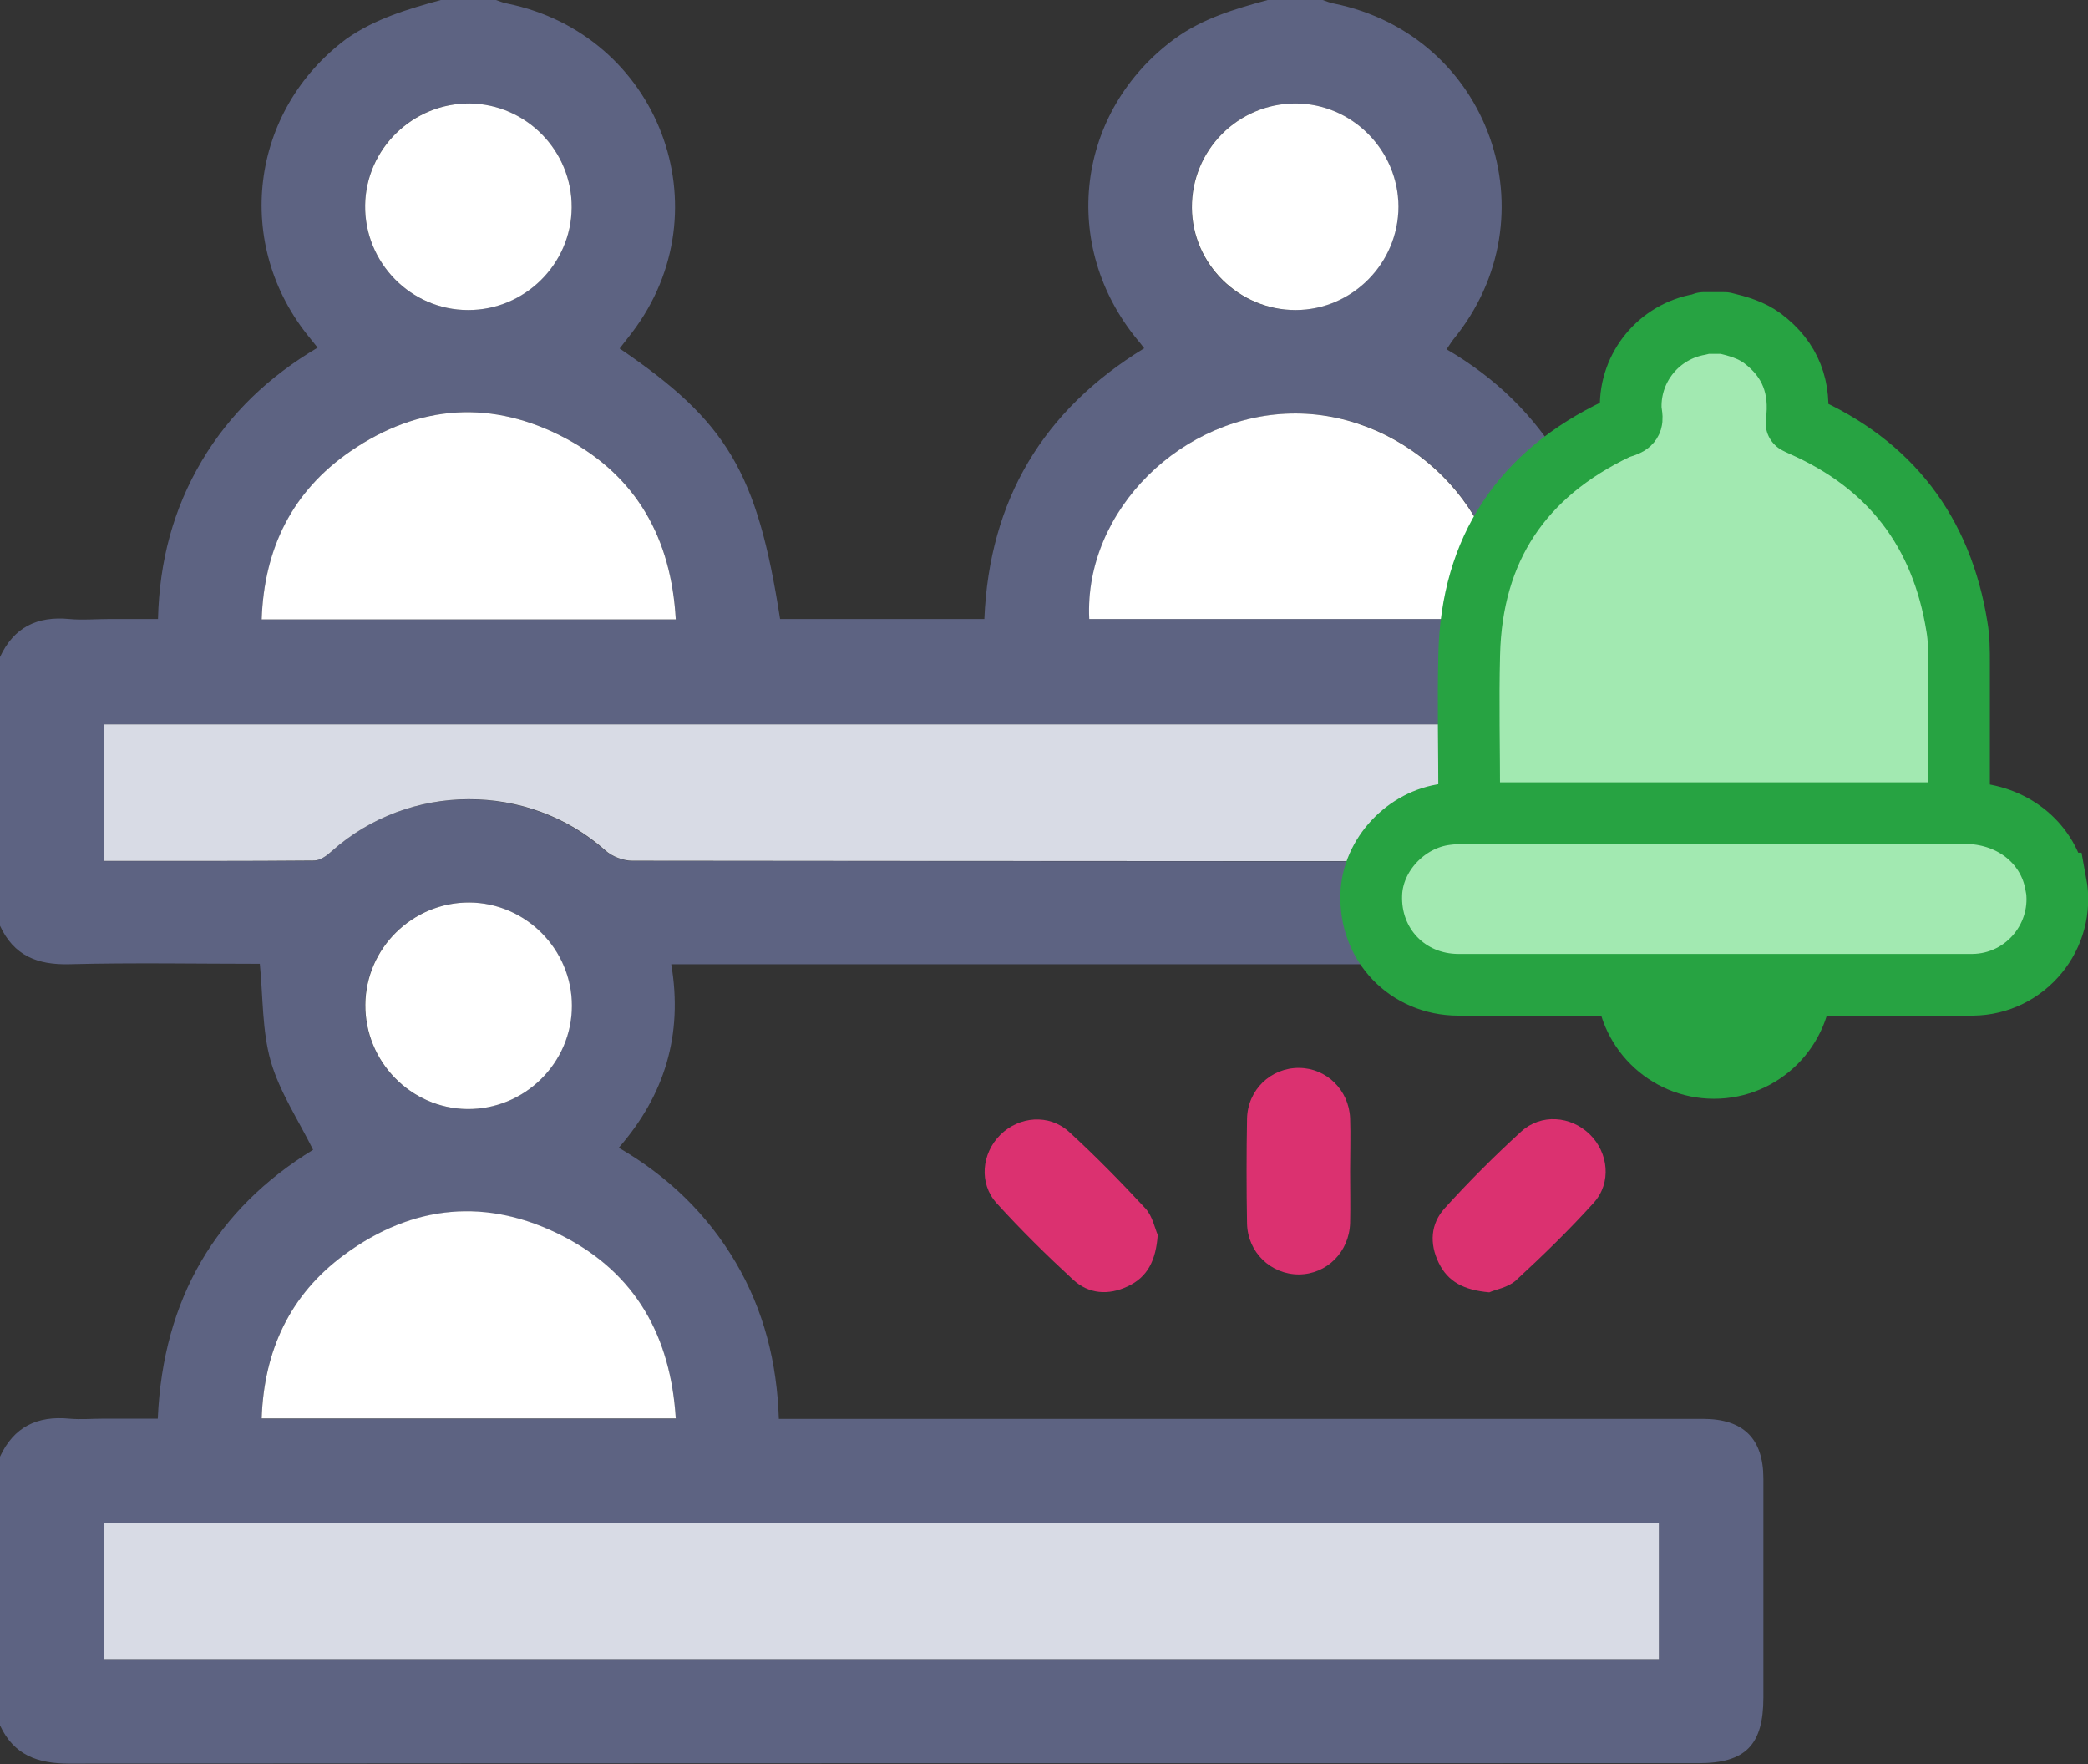
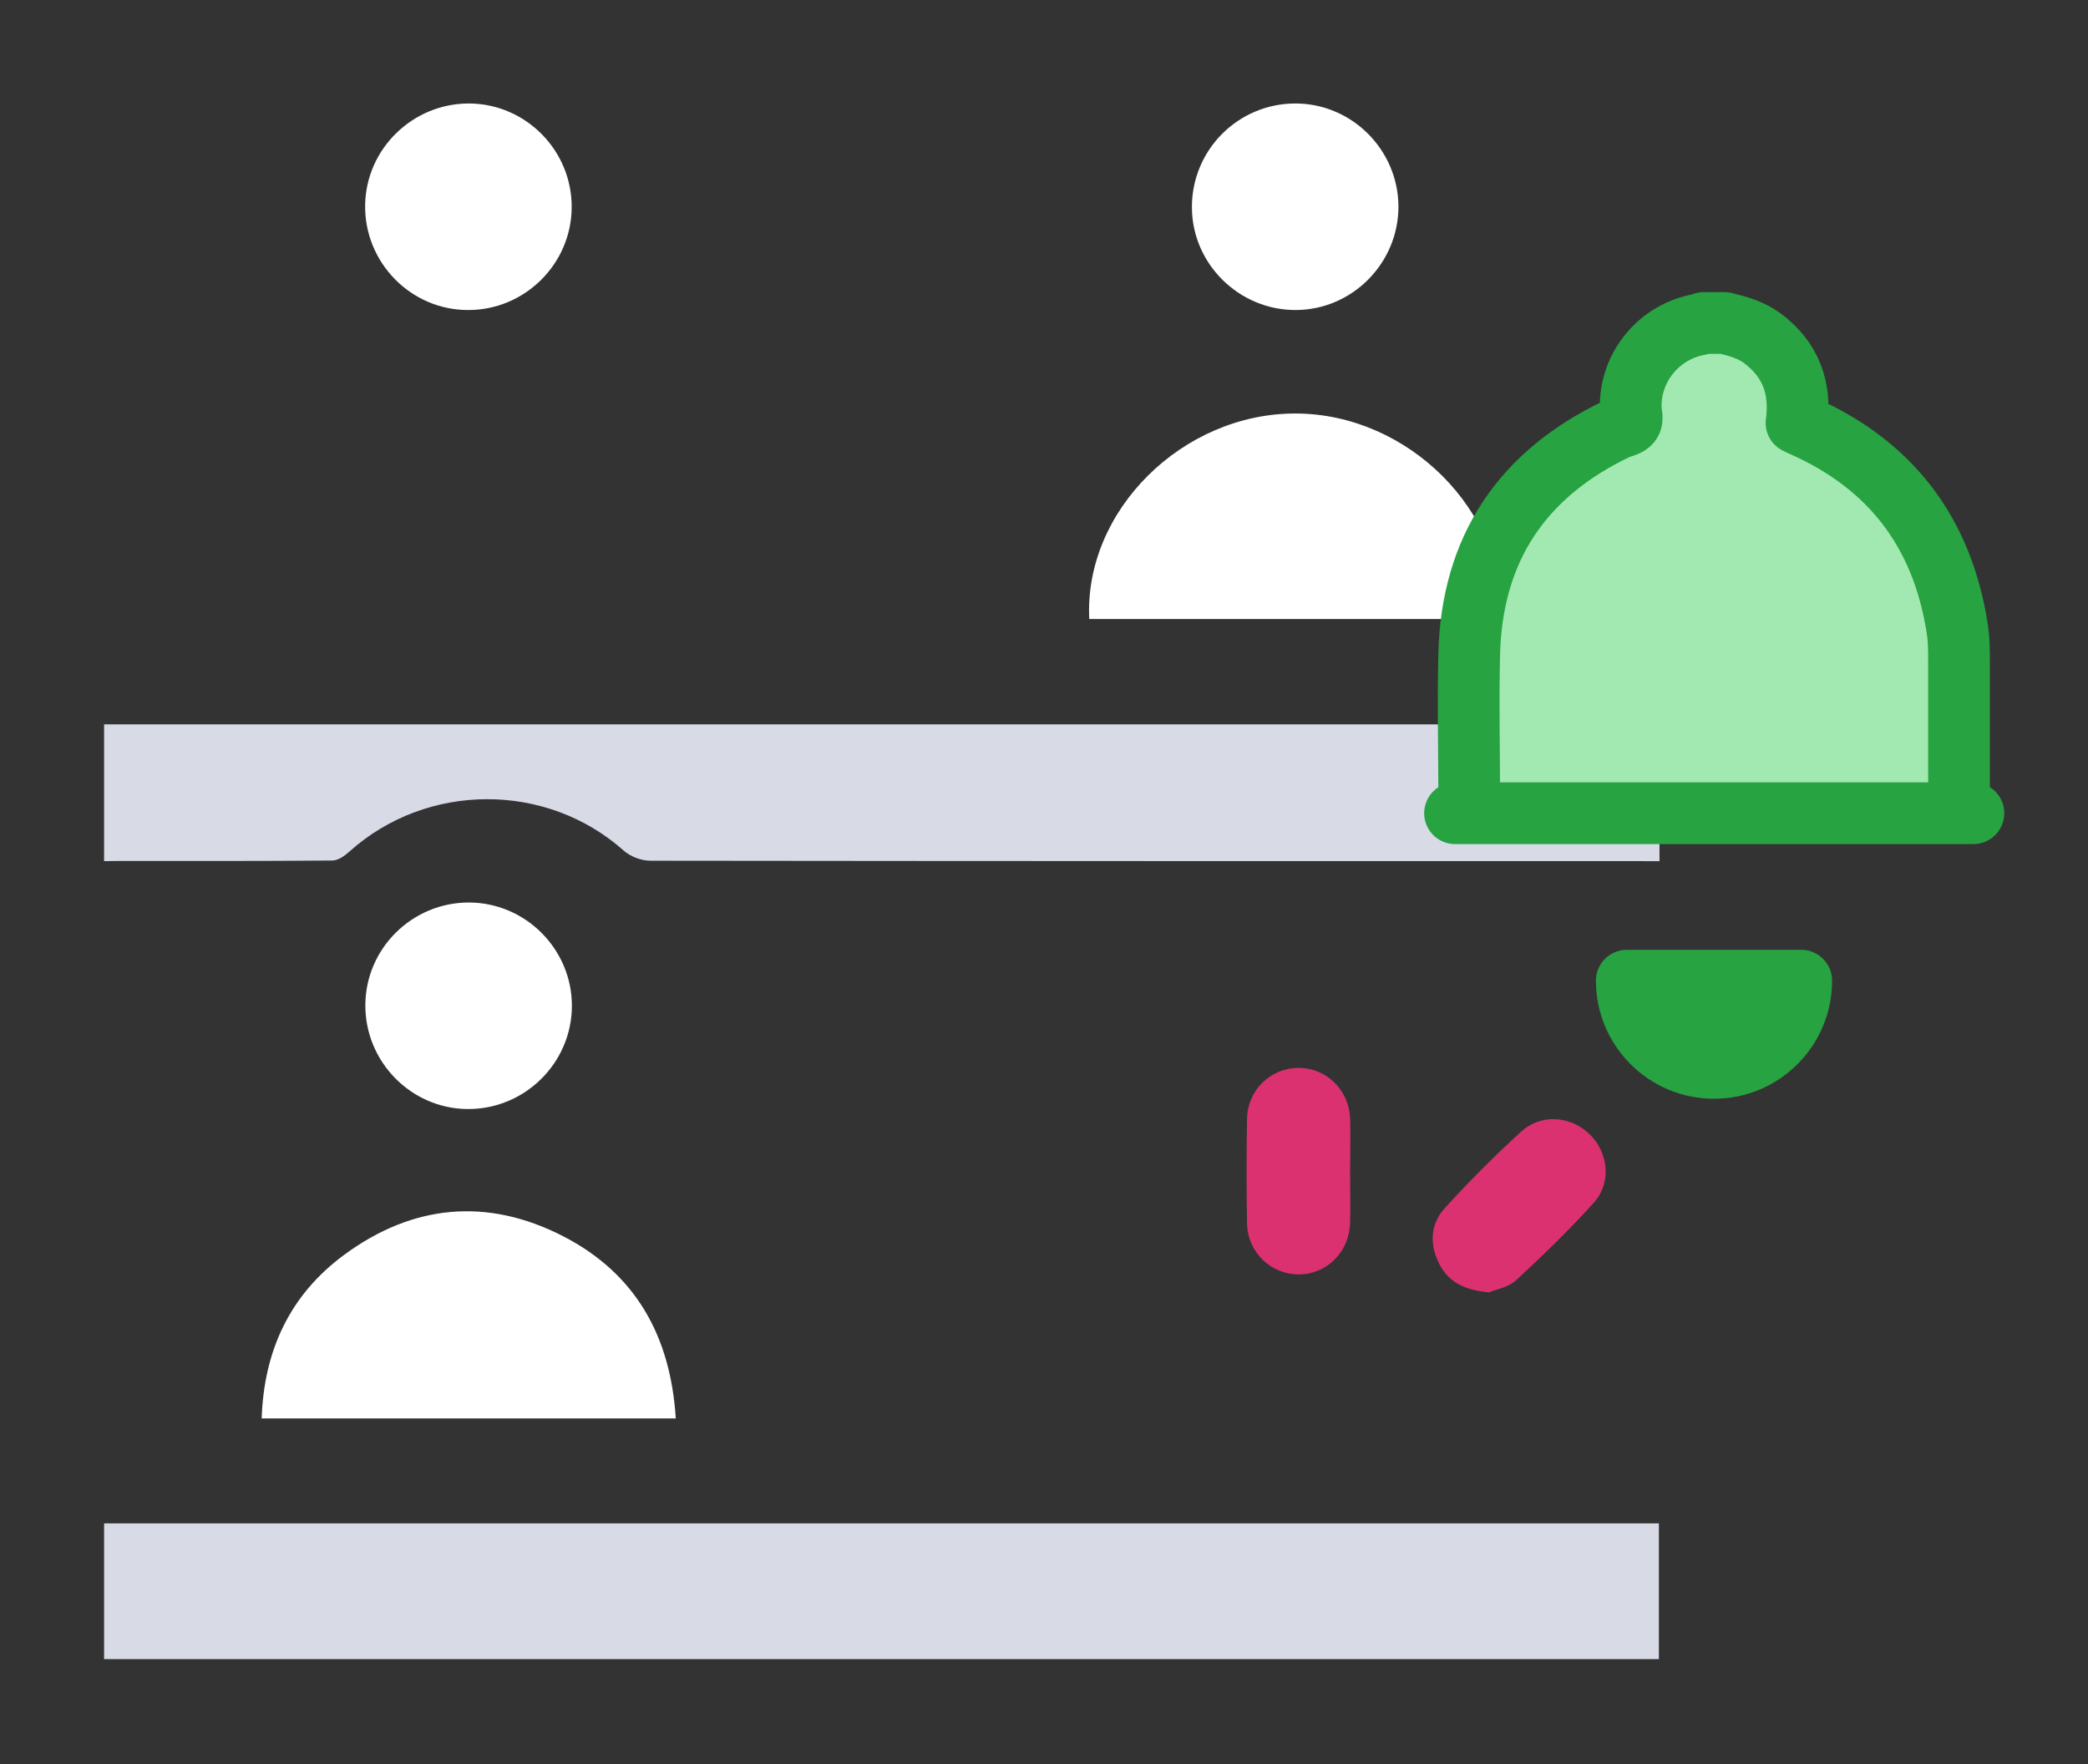
<svg xmlns="http://www.w3.org/2000/svg" viewBox="0 0 101.5 85.75">
  <rect x="0" y="0" width="101.5" height="85.75" fill="#333333" stroke="none" />
  <defs>
    <style>.e{stroke-miterlimit:10;}.e,.f{fill:#a2e9b1;}.e,.f,.g{stroke:#27a342;stroke-linecap:round;stroke-width:3px;}.h{fill:#fff;}.i{fill:#d8dbe5;}.j{fill:#db3170;}.k{fill:#5d6382;}.f,.g{stroke-linejoin:round;}.g{fill:#27a342;}</style>
  </defs>
  <g id="a" />
  <g id="b">
    <g id="c">
      <g>
        <g id="d">
          <g>
-             <path class="k" d="M61.62,0h2.68c.18,.06,.36,.14,.54,.17,7.57,1.54,10.7,10.36,5.8,16.34-.11,.14-.2,.3-.32,.47,2.39,1.39,4.27,3.22,5.64,5.55,1.37,2.33,2.01,4.86,2.09,7.6,1.66,0,3.24,0,4.83,0,1.85,0,2.85,1,2.85,2.84,0,3.6,0,7.2,0,10.8,0,2.19-.91,3.1-3.09,3.1-16.3,0-32.59,0-48.89,0h-1.12c.58,3.43-.32,6.36-2.55,8.92,2.42,1.41,4.3,3.24,5.68,5.57,1.37,2.33,2.01,4.86,2.1,7.61h1.05c14.62,0,29.24,0,43.87,0,1.97,0,2.94,.96,2.94,2.91,0,3.54,0,7.09,0,10.63,0,2.32-.87,3.2-3.16,3.2-26.4,0-52.8,0-79.19,.02-1.56,0-2.7-.42-3.37-1.86v-13.06c.67-1.45,1.81-2,3.37-1.85,.55,.05,1.11,0,1.67,0h2.63c.25-5.85,2.86-10.19,7.55-13.07-.73-1.47-1.63-2.82-2.06-4.31-.42-1.48-.37-3.09-.53-4.73-2.97,0-6.12-.06-9.26,.02-1.56,.04-2.7-.42-3.37-1.87v-13.06c.67-1.45,1.81-2,3.37-1.85,.64,.06,1.28,0,1.92,0h2.39c.07-2.83,.75-5.36,2.13-7.69,1.38-2.32,3.28-4.11,5.63-5.5-.16-.2-.26-.33-.36-.45-3.75-4.54-2.95-11.06,1.77-14.57C18.24,.91,19.82,.44,21.43,0h2.68c.18,.06,.36,.14,.54,.17,7.38,1.5,10.62,10.02,6.07,16-.2,.26-.4,.51-.6,.77,5.24,3.56,6.69,6.02,7.8,13.15h9.93c.24-5.78,2.85-10.15,7.77-13.16-.13-.17-.21-.28-.3-.38-3.82-4.61-3.02-11.14,1.79-14.67C58.47,.89,60.04,.43,61.62,0ZM5.06,80.65H80.64v-6.6H5.06v6.6Zm0-38.79c3.46,0,6.83,.01,10.2-.02,.28,0,.61-.23,.84-.44,3.75-3.38,9.55-3.39,13.32-.05,.33,.29,.87,.5,1.31,.5,16.35,.02,32.7,.02,49.05,.02h.88v-6.65H5.06v6.65Zm27.79-11.75c-.22-3.94-1.9-6.95-5.31-8.78-3.57-1.92-7.17-1.69-10.51,.61-2.81,1.94-4.18,4.71-4.31,8.17h20.13Zm20.11-.02h20.01c.27-5.22-4.5-9.98-9.96-9.99-5.51-.02-10.3,4.72-10.05,9.99Zm-20.11,38.87c-.25-4.01-1.96-7.05-5.48-8.86-3.68-1.89-7.3-1.55-10.63,.9-2.65,1.95-3.92,4.65-4.02,7.96h20.13ZM27.79,10.09c.02-2.76-2.21-5.03-4.96-5.06-2.76-.03-5.05,2.19-5.08,4.94-.04,2.8,2.22,5.1,5,5.1,2.75,0,5.02-2.24,5.04-4.98Zm35.19,4.98c2.75-.01,5-2.28,4.99-5.03,0-2.75-2.25-5.01-5.01-5.01-2.79,0-5.05,2.27-5.03,5.07,.02,2.75,2.29,4.99,5.05,4.97ZM22.8,43.87c-2.76-.01-5.03,2.22-5.05,4.97-.02,2.76,2.21,5.04,4.95,5.07,2.79,.03,5.09-2.23,5.09-5.02,0-2.76-2.24-5.01-5-5.02Z" />
            <path class="i" d="M5.06,80.65v-6.6H80.64v6.6H5.06Z" />
-             <path class="i" d="M5.06,41.86v-6.65H80.67v6.65h-.88c-16.35,0-32.7,0-49.05-.02-.44,0-.98-.2-1.31-.5-3.76-3.34-9.56-3.32-13.32,.05-.23,.21-.55,.44-.84,.44-3.37,.03-6.75,.02-10.2,.02Z" />
-             <path class="h" d="M32.84,30.11H12.72c.12-3.46,1.49-6.23,4.31-8.17,3.34-2.3,6.93-2.53,10.51-.61,3.41,1.84,5.09,4.84,5.31,8.78Z" />
+             <path class="i" d="M5.06,41.86v-6.65H80.67v6.65c-16.35,0-32.7,0-49.05-.02-.44,0-.98-.2-1.31-.5-3.76-3.34-9.56-3.32-13.32,.05-.23,.21-.55,.44-.84,.44-3.37,.03-6.75,.02-10.2,.02Z" />
            <path class="h" d="M52.95,30.09c-.26-5.27,4.54-10.01,10.05-9.99,5.46,.02,10.22,4.77,9.96,9.99h-20.01Z" />
            <path class="h" d="M32.85,68.95H12.72c.11-3.31,1.38-6.02,4.02-7.96,3.33-2.45,6.95-2.79,10.63-.9,3.52,1.81,5.23,4.85,5.48,8.86Z" />
            <path class="h" d="M27.79,10.09c-.02,2.75-2.29,4.99-5.04,4.98-2.78,0-5.04-2.31-5-5.1,.04-2.74,2.32-4.96,5.08-4.94,2.75,.03,4.98,2.3,4.96,5.06Z" />
            <path class="h" d="M62.99,15.07c-2.75,.01-5.03-2.23-5.05-4.97-.02-2.8,2.24-5.07,5.03-5.07,2.75,0,5,2.26,5.01,5.01,0,2.75-2.24,5.02-4.99,5.03Z" />
            <path class="h" d="M22.8,43.87c2.75,.01,5,2.27,5,5.02,0,2.78-2.3,5.05-5.09,5.02-2.74-.03-4.97-2.31-4.95-5.07,.02-2.75,2.29-4.98,5.05-4.97Z" />
            <path class="j" d="M65.63,56.94c0,.83,.02,1.67,0,2.5-.04,1.42-1.13,2.5-2.49,2.51-1.36,0-2.49-1.07-2.52-2.48-.03-1.7-.03-3.4,0-5.09,.03-1.41,1.16-2.48,2.53-2.47,1.33,.01,2.42,1.07,2.48,2.44,.03,.86,0,1.72,0,2.59Z" />
-             <path class="j" d="M56.28,60.02c-.09,1.26-.5,2.06-1.46,2.51-.95,.45-1.9,.37-2.65-.32-1.29-1.19-2.54-2.42-3.72-3.72-.88-.97-.73-2.43,.18-3.33,.91-.9,2.37-1.03,3.34-.14,1.29,1.18,2.52,2.44,3.71,3.72,.35,.38,.46,.98,.6,1.29Z" />
            <path class="j" d="M72.39,62.82c-1.23-.11-2-.51-2.45-1.43-.46-.94-.4-1.9,.29-2.66,1.18-1.3,2.42-2.54,3.71-3.72,.97-.89,2.42-.77,3.34,.13,.91,.89,1.07,2.36,.19,3.33-1.19,1.32-2.47,2.56-3.78,3.77-.38,.35-.99,.44-1.29,.58Z" />
          </g>
        </g>
        <g>
          <path class="g" d="M87.56,47.67c0,2.34-1.9,4.24-4.24,4.24s-4.24-1.9-4.24-4.24h8.48Z" />
          <g>
            <path class="f" d="M95.23,38.76c0-2.18,0-4.35,0-6.53,0-.59,0-1.18-.1-1.76-.74-4.62-3.24-7.89-7.53-9.78-.1-.04-.19-.09-.27-.13,.23-1.71-.28-3.08-1.65-4.11-.55-.41-1.19-.59-1.85-.75h-1.01c-.07,.02-.13,.05-.2,.07-1.96,.34-3.39,2.06-3.35,4.05,0,.24,.11,.54,0,.7-.12,.18-.43,.22-.66,.32-4.62,2.2-7.07,5.84-7.19,10.97-.06,2.32,0,4.64,0,6.96,0,.61-.09,.71-.69,.76h25.2c-.61-.05-.69-.15-.69-.78Z" />
-             <path class="e" d="M99.93,42.95c-.35-1.88-1.94-3.24-3.99-3.41h-25.21c-.14,.01-.29,.02-.43,.04-1.95,.24-3.57,1.97-3.64,3.88-.1,2.46,1.76,4.4,4.22,4.41h25.02c2.58-.03,4.51-2.39,4.04-4.92Z" />
          </g>
        </g>
      </g>
    </g>
  </g>
</svg>